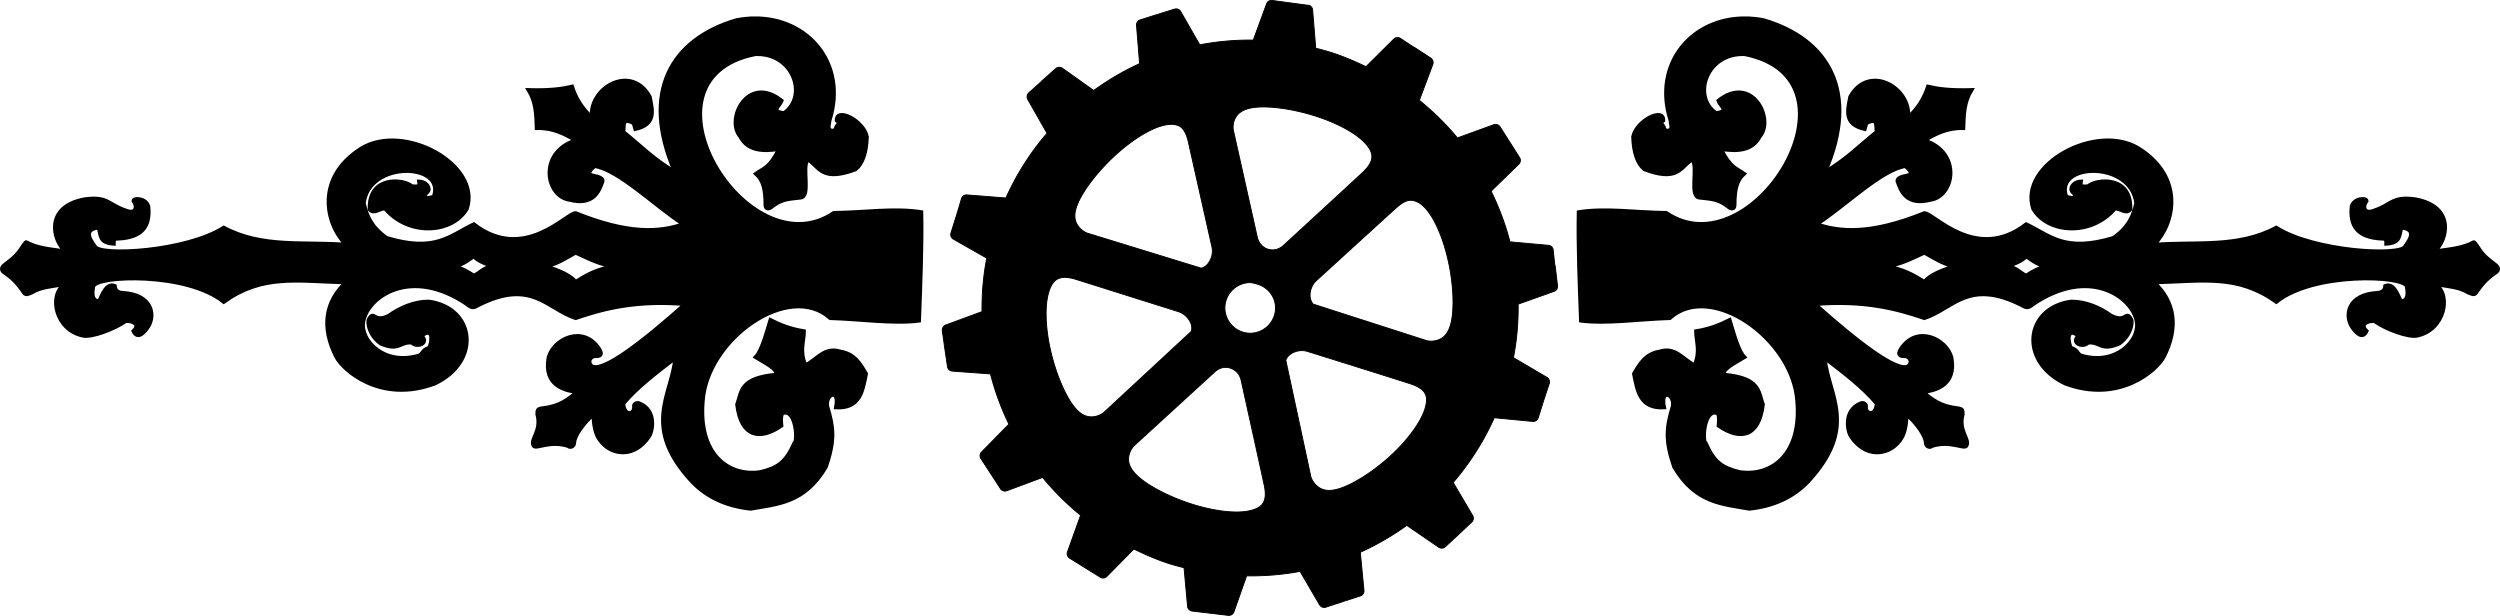
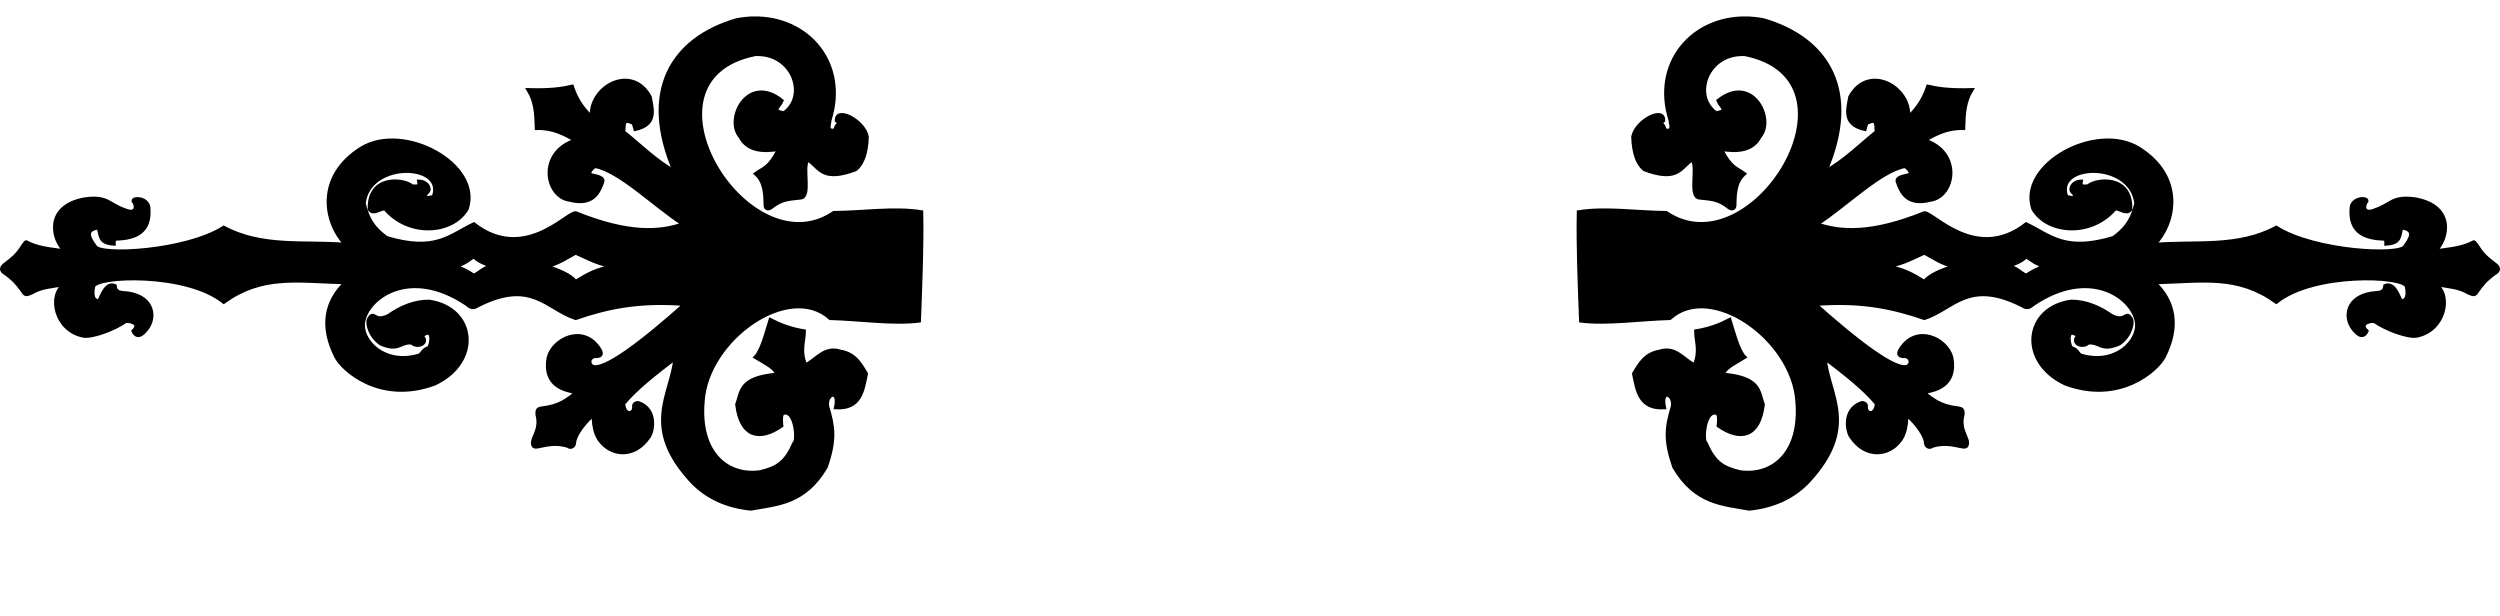
<svg xmlns="http://www.w3.org/2000/svg" viewBox="0 0 676.36 166.63">
  <path stroke-width="1" d="M203.949 4.948c-1.523.022-3.087.18-4.685.486-17.718 5.176-26.013 19.518-16.74 40.989-5.496-3.147-9.333-7.128-13.877-10.751.326-1.42-.534-4.125 2.778-2.31l.442 1.577c5.8-1.302 4.647-5.105 3.952-8.745-4.98-9.059-16.49-2.585-15.726 5.55-2.81-2.627-4.38-5.433-5.319-8.328-2.676.622-5.935 1.099-11.798.924 1.999 3.262 2.079 6.541 2.202 10.339 4.479-.12 7.425 1.544 10.58 3.278-10.288 3.262-8.12 15.27-1.637 16.125 6.414 1.662 8-2.31 8.917-5.064.202-1.305-2.83-1.422-3.269-1.75-.912-.682.657-1.911 1.145-2.315 6.592 1.119 15.98 10.529 23.921 15.696-6.373 2.184-14.745 2.787-29.093-3.003-2.422-.135-13.956 13.556-27.551 3.003-6.515 3.082-10.312 7.695-23.605 3.702-4.268-3.07-5.304-5.978-6.144-9.31 1.303-11.737 22.246-11.002 18.882-1.81l-1.898.408c-1.004-1.326.352-1.253.595-2.33-.02-1.368-1.303-2.176-2.645-2.222.335 1.789-.987 1.262-1.912 1.288-2.143-1.957-11.842-3.043-11.474 6.283 1.167 1.47 2.7-.34 4.193-.202 6.452 7.584 18.247 6.733 22.142.03 3.99-11.964-17.057-23.42-28.579-16.334-12.241 7.676-9.969 20.052-4.191 26.047-11.113-.92-22.58.972-33.026-4.625-10.161 6.507-33.683 7.794-34.825 5.088-1.672-2.294-2.907-4.53.944-5.088.683 2.144.114 4.165 4.164 4.394-.002-.686-.2-1.471 1.332-1.39 6.457-.357 8.562-3.437 8.013-8.71-.608-2.332-4.099-2.432-4.083-1.501 1.065 1.245.993 3.87-2.242 2.492-4.588-1.557-4.595-3.83-10.926-2.961-10.875 1.98-8.727 11.057-5.262 14.089-2.706-.425-6.489-.654-9.506-1.977-1.502-.658-.809-.78-1.765.267-1.561 2.492-2.479 3.351-4.894 5.173-1.335.971-1.311 1.795.088 2.565 2.354 1.732 3.27 2.911 4.55 4.684.837 1.507 1.344.828 2.54.445 2.39-1.49 5.317-1.624 8.781-2.238-4.361 2.936-2.505 12.451 5.12 13.952 2.372.422 8.321-1.786 11.274-3.858.71-.432 4.66.296 2.242 2.579 1.21 2.576 3.178.138 4.082-1.26 1.94-3.148.999-8.638-6.902-9.093-1.014-.058-2.092-.393-2.171-1.88-2.336-.994-3.513 2.588-4.25 4.105-.979.096-2.283-.575-1.565-3.972.821-2.94 25.187-3.908 35.26 4.216 10.505-7.497 19.593-5.632 33.025-5.275-5.512 5.14-6.723 12.016-2.605 20.121 1.765 3.46 11.882 12.745 26.639 7.271 12.698-5.96 10.962-20.515-1.544-22.24-3.91-.033-7.739 1.599-10.894 3.849-4.098 2.05-3.83-1.651-5.338.89-.558.883.03 4.405 3.176 6.656 5.073 2.188 5.077-.534 8.42-.246 1.557 1.565 4.805.002 2.675-1.829 2.89-2.406 3.035.998 2.006 3.21-1.596.467-1.666 1.223-2.454 1.986-9.62 3.047-16.173-3.958-15.332-8.996 1.12-6.722 12.753-15.136 28.054-4.754 1.371 1.243 2.03.85 3.151.197 14.389-7.194 18.4.993 26.232 3.554 8.11-2.789 16.802-4.826 29.588-3.805-11.264 10.04-22.336 18.648-25.253 16.754-1.226-1.209-.267-2.466.752-2.66 1.71.106 2.26-.46 1.323-1.927-4.322-6.728-12.42-2.785-13.755 2.271-1.43 7.898 4.79 8.9 7.703 9.43-2.644 1.895-4.34 3.736-9.655 4.33-1.054.209-1.066.49-1.091 1.583 1.261 4.713-2.103 6.742-.983 8.598.76.912 4.377-1.537 9.286.01.676.633 1.685.073 1.71-.821.06-2.06 2.637-5.247 4.155-6.725.54-.486.993-.851 1.052.005.218 4.575 1.74 6.049 2.399 6.784 2.744 3.06 8.58 4.169 12.614-1.775 1.003-1.396 2.194-7.17-2.655-9.05-.624-.292-1.51.24-1.425.781.34 2.166-2.576 2.982-2.861-.658 3.589-4.301 8.82-8.302 14.044-12.305-.975 10.025-9.2 18.56 4.46 33.35 4.172 4.378 9.56 6.73 15.957 7.403 7.196-1.301 14.581-1.473 20.352-11.331 2.539-7.338 2.049-10.798.404-16.277-.708-3.422 3.423-5.155 2.276.197 6.612.372 7.257-4.504 8.19-9.13-1.574-2.669-3.091-5.391-6.942-6.011-4.3-1.426-6.425 2.212-9.478 3.696-1.622-3.921-.399-6.269-.373-9.202-3.712-.613-6.497-1.707-9.11-3.053-1.239 4.076-2.43 8.5-4.026 10.083 2.56 1.572 5.885 3.147 5.644 4.719-10.071.871-9.38 4.753-10.638 8.092 1.062 8.852 6.167 9.812 12.03 5.741 0 0-.425-3.145.456-3.426 3.463-1.103 3.985 7.667 3.009 8.092-2.343 5.338-4.603 6.744-9.252 7.865-8.75 1.228-16.71-4.976-15.495-19.196 1.162-16.858 23.372-32.486 34.46-22.431 8.02.234 17.163 1.589 24.055.693.382-10.15.798-20.372.62-29.398-7.277-1.185-15.803.134-23.706.202-23.334 15.863-55.318-36.102-21.271-42.902 10.242-.506 14.367 11.265 7.816 15.898-3.75-.45-1.172-1.804-.624-3.328-9.146-7.322-15.32 4.991-11.243 9.704 1.999 3.874 6.182 4.083 10.476 3.367-2.523 5.17-4.25 5.22-6.244 6.681 1.997 1.807 2.577 4.199 2.586 8.49.011 1.174.971 1.169 1.814.403 2.451-1.811 3.678-2.01 7.62-2.404 2.994-.112.357-8.314 2.006-10.22.152-.091.343.079.762.413 2.585 2.069 3.66 5.351 12.201 2.158 1.87-1.508 2.942-4.448 3.077-8.849-.898-4.39-8.384-8.127-8.2-4.37 1.183.739.237.842-.186 1.848.015.891-1.297 1.214-1.814.433-.382-.577.088-1.676.093-2.335 4.88-15.276-5.78-27.84-20.504-27.627zm-48.206 63.435c3.22 1.453 6.896 3.437 10.525 3.662-4.755.683-7.42 2.26-10.525 4.179-1.535-1.884-4.775-3.138-7.993-4.179 3.123-.653 5.278-2.193 7.993-3.662zM128.192 69.4c1.209 1.249 3.057 1.946 4.997 2.645-2.423.332-3.384 1.816-4.997 2.507-1.522-.99-3.455-2.095-5.17-2.507 2.837-.678 3.917-1.967 5.17-2.645zM472.417 4.948c1.523.022 3.087.18 4.685.486 17.718 5.176 26.013 19.518 16.74 40.989 5.496-3.147 9.333-7.128 13.877-10.751-.326-1.42.534-4.125-2.778-2.31l-.442 1.577c-5.8-1.302-4.647-5.105-3.952-8.745 4.98-9.059 16.49-2.585 15.726 5.55 2.81-2.627 4.38-5.433 5.319-8.328 2.676.622 5.935 1.099 11.798.924-1.999 3.262-2.079 6.541-2.202 10.339-4.479-.12-7.425 1.544-10.58 3.278 10.288 3.262 8.12 15.27 1.637 16.125-6.414 1.662-8-2.31-8.917-5.064-.202-1.305 2.83-1.422 3.269-1.75.912-.682-.657-1.911-1.145-2.315-6.592 1.119-15.98 10.529-23.921 15.696 6.373 2.184 14.745 2.787 29.093-3.003 2.422-.135 13.956 13.556 27.551 3.003 6.515 3.082 10.312 7.695 23.605 3.702 4.268-3.07 5.304-5.978 6.144-9.31-1.303-11.737-22.246-11.002-18.882-1.81l1.898.408c1.004-1.326-.352-1.253-.595-2.33.02-1.368 1.303-2.176 2.645-2.222-.335 1.789.987 1.262 1.912 1.288 2.143-1.957 11.842-3.043 11.474 6.283-1.167 1.47-2.7-.34-4.193-.202-6.452 7.584-18.247 6.733-22.142.03-3.99-11.964 17.057-23.42 28.579-16.334 12.241 7.676 9.969 20.052 4.191 26.047 11.113-.92 22.58.972 33.026-4.625 10.161 6.507 33.683 7.794 34.825 5.088 1.672-2.294 2.907-4.53-.944-5.088-.683 2.144-.114 4.165-4.164 4.394.002-.686.2-1.471-1.332-1.39-6.457-.357-8.562-3.437-8.013-8.71.608-2.332 4.099-2.432 4.083-1.501-1.065 1.245-.993 3.87 2.242 2.492 4.588-1.557 4.595-3.83 10.926-2.961 10.875 1.98 8.727 11.057 5.262 14.089 2.706-.425 6.489-.654 9.506-1.977 1.502-.658.809-.78 1.765.267 1.561 2.492 2.479 3.351 4.894 5.173 1.335.971 1.311 1.795-.088 2.565-2.354 1.732-3.27 2.911-4.55 4.684-.837 1.507-1.344.828-2.54.445-2.39-1.49-5.317-1.624-8.781-2.238 4.361 2.936 2.505 12.451-5.12 13.952-2.372.422-8.321-1.786-11.274-3.858-.71-.432-4.66.296-2.242 2.579-1.21 2.576-3.178.138-4.082-1.26-1.94-3.148-.999-8.638 6.902-9.093 1.014-.058 2.092-.393 2.171-1.88 2.336-.994 3.513 2.588 4.25 4.105.979.096 2.283-.575 1.565-3.972-.821-2.94-25.187-3.908-35.26 4.216-10.505-7.497-19.593-5.632-33.025-5.275 5.512 5.14 6.723 12.016 2.605 20.121-1.765 3.46-11.882 12.745-26.639 7.271-12.698-5.96-10.962-20.515 1.544-22.24 3.91-.033 7.739 1.599 10.894 3.849 4.098 2.05 3.83-1.651 5.338.89.558.883-.03 4.405-3.176 6.656-5.073 2.188-5.077-.534-8.42-.246-1.557 1.565-4.805.002-2.675-1.829-2.89-2.406-3.035.998-2.006 3.21 1.596.467 1.666 1.223 2.454 1.986 9.62 3.047 16.173-3.958 15.332-8.996-1.12-6.722-12.753-15.136-28.054-4.754-1.371 1.243-2.03.85-3.151.197-14.389-7.194-18.4.993-26.232 3.554-8.11-2.789-16.802-4.826-29.588-3.805 11.264 10.04 22.336 18.648 25.253 16.754 1.226-1.209.267-2.466-.752-2.66-1.71.106-2.26-.46-1.323-1.927 4.322-6.728 12.42-2.785 13.755 2.271 1.43 7.898-4.79 8.9-7.703 9.43 2.644 1.895 4.34 3.736 9.655 4.33 1.054.209 1.066.49 1.091 1.583-1.261 4.713 2.103 6.742.983 8.598-.76.912-4.377-1.537-9.286.01-.676.633-1.685.073-1.71-.821-.06-2.06-2.637-5.247-4.155-6.725-.54-.486-.993-.851-1.052.005-.218 4.575-1.74 6.049-2.399 6.784-2.744 3.06-8.58 4.169-12.614-1.775-1.003-1.396-2.194-7.17 2.655-9.05.624-.292 1.51.24 1.425.781-.34 2.166 2.576 2.982 2.861-.658-3.589-4.301-8.82-8.302-14.044-12.305.975 10.025 9.2 18.56-4.46 33.35-4.172 4.378-9.56 6.73-15.957 7.403-7.196-1.301-14.581-1.473-20.352-11.331-2.539-7.338-2.049-10.798-.404-16.277.708-3.422-3.423-5.155-2.276.197-6.612.372-7.257-4.504-8.19-9.13 1.574-2.669 3.091-5.391 6.942-6.011 4.3-1.426 6.425 2.212 9.478 3.696 1.622-3.921.399-6.269.373-9.202 3.712-.613 6.497-1.707 9.11-3.053 1.239 4.076 2.43 8.5 4.026 10.083-2.56 1.572-5.885 3.147-5.644 4.719 10.071.871 9.38 4.753 10.638 8.092-1.062 8.852-6.167 9.812-12.03 5.741 0 0 .425-3.145-.456-3.426-3.463-1.103-3.985 7.667-3.009 8.092 2.343 5.338 4.603 6.744 9.252 7.865 8.75 1.228 16.71-4.976 15.495-19.196-1.162-16.858-23.372-32.486-34.46-22.431-8.02.234-17.163 1.589-24.055.693-.382-10.15-.798-20.372-.62-29.398 7.277-1.185 15.803.134 23.706.202 23.334 15.863 55.318-36.102 21.271-42.902-10.242-.506-14.367 11.265-7.816 15.898 3.75-.45 1.172-1.804.624-3.328 9.146-7.322 15.32 4.991 11.243 9.704-1.999 3.874-6.182 4.083-10.476 3.367 2.523 5.17 4.25 5.22 6.244 6.681-1.997 1.807-2.577 4.199-2.586 8.49-.011 1.174-.971 1.169-1.814.403-2.451-1.811-3.678-2.01-7.62-2.404-2.994-.112-.357-8.314-2.006-10.22-.152-.091-.343.079-.762.413-2.585 2.069-3.66 5.351-12.201 2.158-1.87-1.508-2.942-4.448-3.077-8.849.898-4.39 8.384-8.127 8.2-4.37-1.183.739-.237.842.186 1.848-.015.891 1.297 1.214 1.814.433.382-.577-.088-1.676-.093-2.335-4.88-15.276 5.78-27.84 20.504-27.627zm48.206 63.435c-3.22 1.453-6.896 3.437-10.525 3.662 4.755.683 7.42 2.26 10.525 4.179 1.535-1.884 4.775-3.138 7.993-4.179-3.123-.653-5.278-2.193-7.993-3.662zm27.551 1.017c-1.209 1.249-3.057 1.946-4.997 2.645 2.423.332 3.384 1.816 4.997 2.507 1.522-.99 3.455-2.095 5.17-2.507-2.837-.678-3.917-1.967-5.17-2.645z" stroke="#000" />
-   <path d="M354.036 1.405a1.437 1.437 0 00-.154.025L348.63.727l-4.434-.601a1.437 1.437 0 00-1.526.906l-3.597 9.814c-4.9-.06-9.751.373-14.486 1.281l-5.14-8.972a1.437 1.437 0 00-1.675-.69l-5.015 1.56-4.291 1.35a1.437 1.437 0 00-.987 1.514l.836 10.333c-4.375 1.977-8.516 4.448-12.425 7.256l-8.468-6.02a1.437 1.437 0 00-1.782.096l-3.947 3.501a1.437 1.437 0 00-.021.066l-3.36 3.03a1.437 1.437 0 00-.257 1.743l5.219 9.158a71.59 71.59 0 00-11.128 17.515l-10.537-.834a1.437 1.437 0 00-1.48.994l-1.27 4.27-1.588 5.047a1.437 1.437 0 00.711 1.683l8.974 5.1a71.848 71.848 0 00-1.273 14.485l-9.826 3.622a1.437 1.437 0 00-.92 1.535l.627 4.503.77 5.204a1.437 1.437 0 001.364 1.232l10.272.75c1.197 4.716 2.879 9.235 4.987 13.608l-7.401 7.523a1.437 1.437 0 00-.19 1.764l2.463 3.767 2.85 4.399a1.437 1.437 0 001.726.543l9.669-3.6c3.045 3.731 6.505 7.15 10.279 10.239l-3.552 9.901a1.437 1.437 0 00.623 1.729l3.783 2.357 4.517 2.807a1.437 1.437 0 001.738-.256l7.293-7.411c3.114 1.506 6.291 2.927 9.689 3.996 1.298.408 2.584.735 3.893 1.078l.948 10.441a1.437 1.437 0 001.276 1.278l4.5.54 5.207.615a1.437 1.437 0 001.544-.9l3.452-9.787c4.9.068 9.725-.307 14.465-1.215l5.26 9.025a1.437 1.437 0 001.686.676l4.312-1.417 5.036-1.626a1.437 1.437 0 00.99-1.515l-.99-10.308a73.158 73.158 0 0012.579-7.28l8.643 5.928a1.437 1.437 0 001.802-.162l3.294-3.05 3.836-3.61a1.437 1.437 0 00.245-1.746l-5.282-8.959a71.864 71.864 0 0011.128-17.515l10.342.991a1.437 1.437 0 001.546-.973l1.588-5.046 1.403-4.229a1.437 1.437 0 00-.645-1.662l-9.05-5.328a70.811 70.811 0 001.272-14.485l9.694-3.445a1.437 1.437 0 00.966-1.448l-.61-5.259a1.437 1.437 0 00-.095-.394 1.437 1.437 0 00-.046-.088l-.42-4a1.437 1.437 0 00-1.277-1.276l-10.429-.946c-1.22-4.759-2.966-9.332-5.098-13.716l7.471-7.282a1.437 1.437 0 00.211-1.831l-2.828-4.465-2.443-3.833a1.437 1.437 0 00-1.726-.543l-9.802 3.557c-3.036-3.705-6.545-7.104-10.3-10.172l3.643-9.726a1.437 1.437 0 00-.557-1.708l-4.417-2.884a1.437 1.437 0 00-.133-.041 1.437 1.437 0 00-.245-.15L378.9 10.4a1.437 1.437 0 00-1.802.163l-7.534 7.48c-3.087-1.473-6.232-2.835-9.577-3.887-1.326-.417-2.665-.764-4.026-1.12l-.836-10.333a1.437 1.437 0 00-1.123-1.302zm1.476 29.872c5.863 1.823 11.337 4.65 13.955 7.6 1.533 1.726 1.832 2.954 1.632 4.089-.199 1.135-1.04 2.394-2.49 3.74-5.894 5.48-21.371 19.692-21.371 19.692-1.194 1.1-2.658 1.417-3.989 1.08s-2.508-1.324-3.046-3.074l-6.552-29.278s-.237-1.326.35-2.735c.587-1.41 1.812-2.89 5.425-3.329 3.944-.48 10.222.39 16.086 2.214zm-37.139 2.547c.826.255 1.429.713 1.94 1.486.513.774.895 1.82 1.2 3.15 1.774 7.867 6.371 28.367 6.371 28.367.356 1.585-.124 3.192-.917 4.308-.794 1.116-1.845 1.446-2.046 1.4l-30.872-9.492s-1.293-.496-2.231-1.723c-.939-1.227-1.622-2.991-.196-6.337 1.558-3.66 5.44-8.686 9.952-12.85s9.692-7.496 13.553-8.288c1.431-.294 2.482-.236 3.214-.01zm64.458 20.567c.786.252 1.669.747 2.65 1.782 2.716 2.86 5.052 8.556 6.367 14.554s1.623 12.339.805 16.233c-.75 3.559-2.318 4.615-3.789 5.084-1.47.469-2.815.136-2.815.136l-30.681-9.87c-.193-.077-.918-.965-.943-2.34s.52-2.965 1.715-4.057c0 0 15.517-14.184 21.483-19.584 1.006-.912 1.933-1.57 2.786-1.897s1.584-.31 2.42-.04zm-42.88 22.414c2.81.738 4.991 3.16 5.126 6.209.167 3.759-2.79 6.968-6.55 7.134-3.756.167-6.966-2.79-7.134-6.55-.165-3.759 2.79-6.968 6.55-7.134.626-.027 1.28.149 2.009.34zm13.807 18.28s20.103 6.267 27.754 8.73c1.878.603 3.156 1.35 3.804 2.29s.887 2.157.228 4.377c-1.12 3.78-4.851 8.744-9.38 12.884-4.527 4.14-9.852 7.536-13.631 8.774-3.46 1.134-5.188.277-6.331-.75-1.144-1.029-1.537-2.308-1.537-2.308l-6.788-31.543c-.03-.21.382-1.22 1.552-1.92 1.17-.699 2.78-1.025 4.328-.535zm-62.679-19.497c3.835 1.18 10.752 3.389 16.733 5.263a5480.37 5480.37 0 0110.956 3.447c1.55.484 2.734 1.684 3.308 2.937.575 1.253.31 2.317.174 2.463l-23.67 21.95s-1.07.878-2.6 1.08-3.437-.102-5.622-3.01c-2.391-3.18-4.796-9.005-6.155-14.997-1.359-5.992-1.626-12.217-.381-15.954.728-2.192 1.595-3.045 2.693-3.458 1.098-.414 2.636-.325 4.517.253zm41.51 23.929c1.502.372 2.786 1.54 3.182 3.336 0 0 4.556 20.518 6.251 28.38.417 1.934.387 3.448-.1 4.493-.486 1.044-1.433 1.879-3.679 2.418-3.832.92-9.932.106-15.792-1.757s-11.495-4.74-14.458-7.393c-2.708-2.426-2.874-4.323-2.543-5.835.331-1.512 1.3-2.51 1.3-2.51l22.133-20.255c1.256-.982 2.53-1.169 3.706-.878z" stroke="#000" stroke-width=".256" />
</svg>